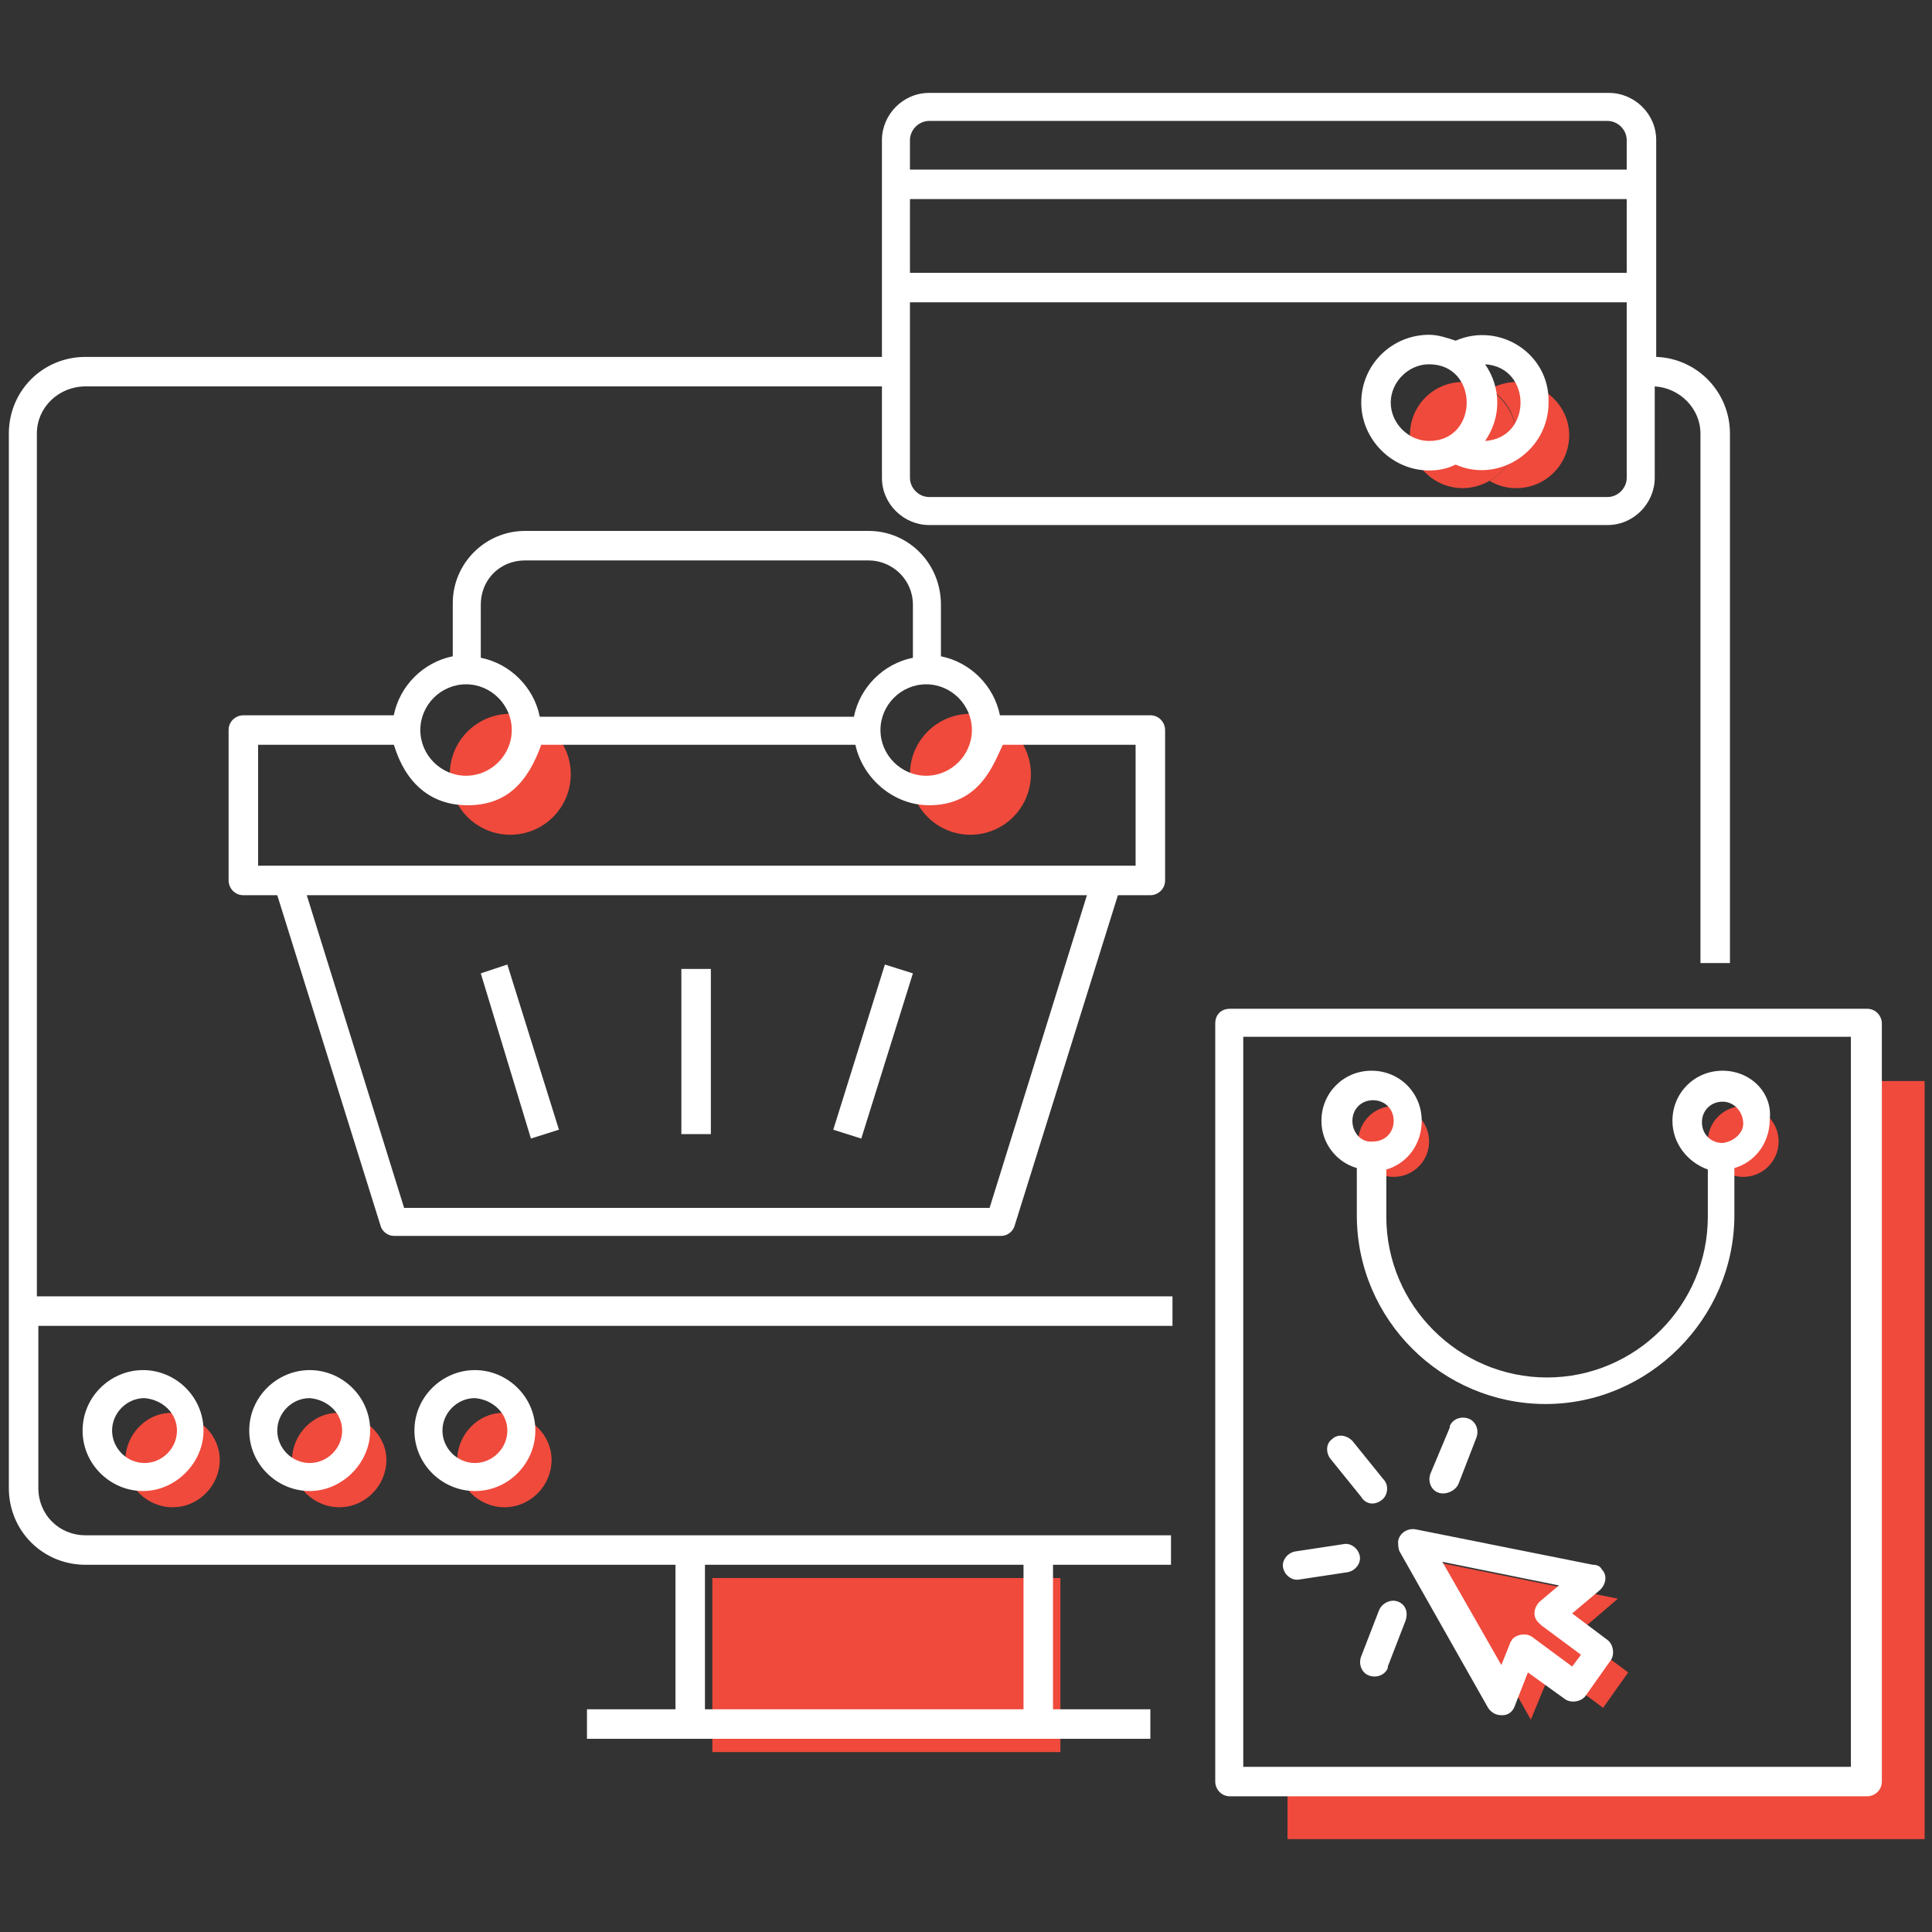
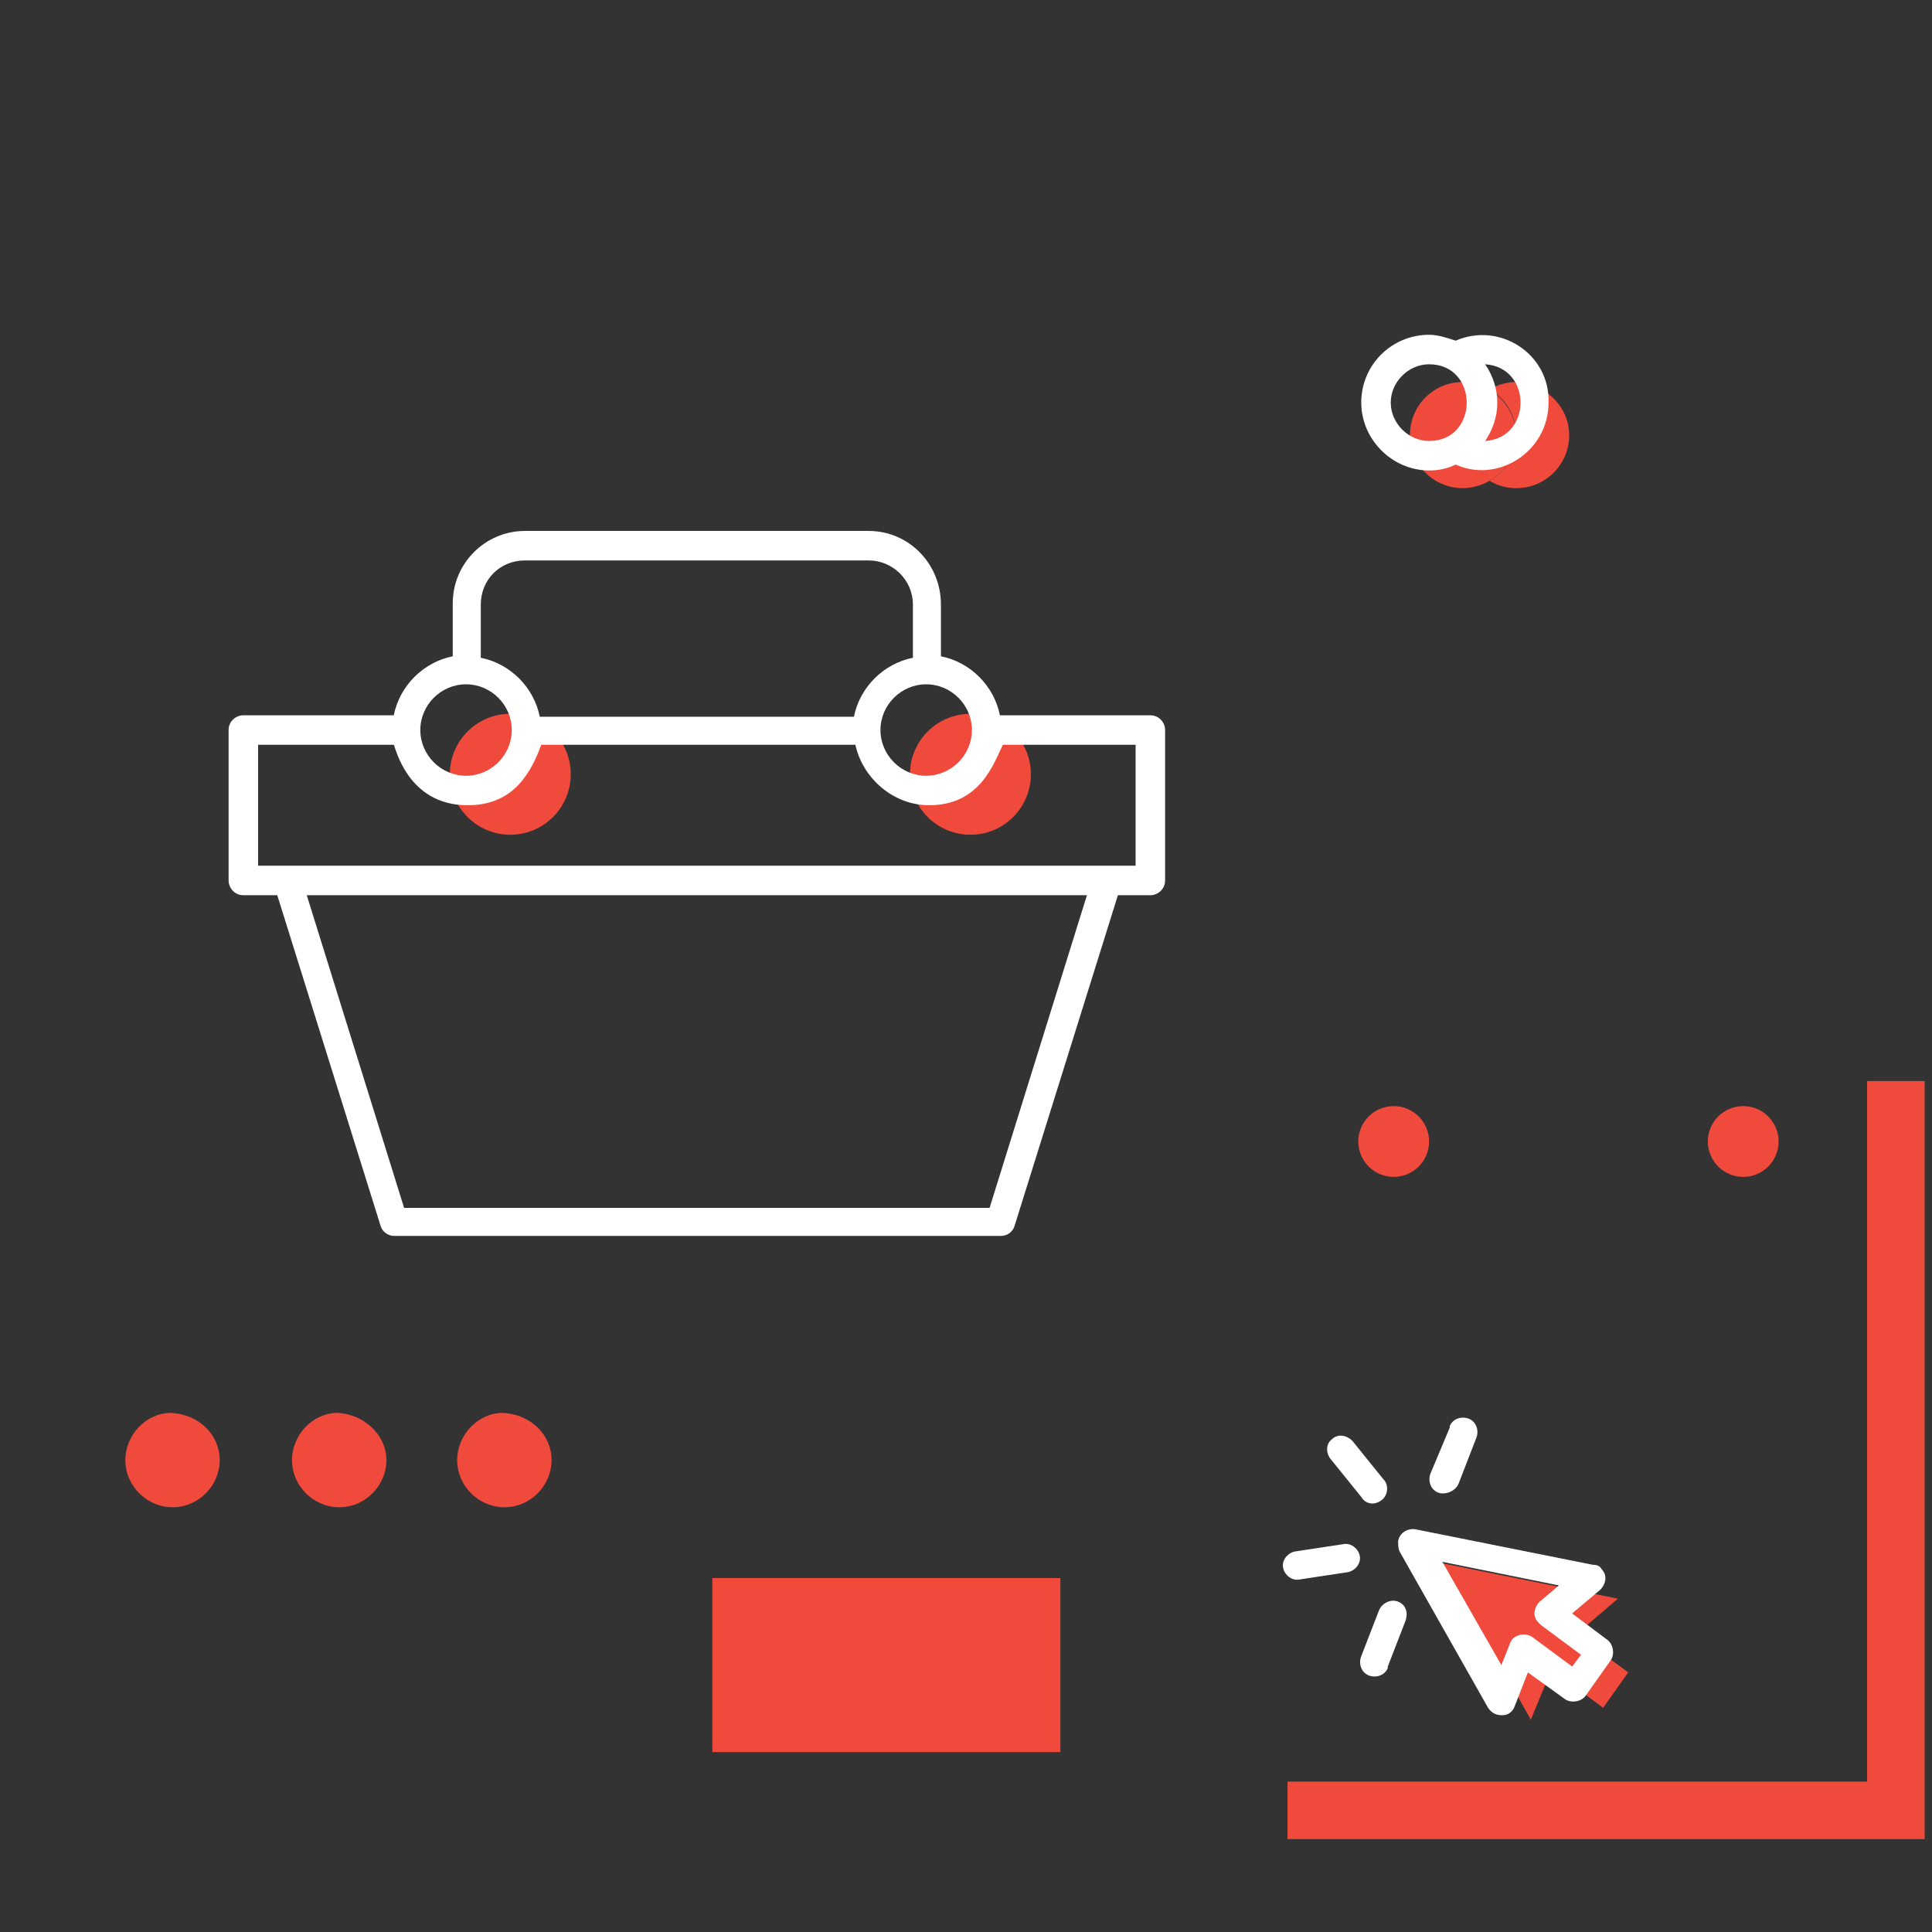
<svg xmlns="http://www.w3.org/2000/svg" id="Calque_1" x="0px" y="0px" viewBox="0 0 131 131" style="enable-background:new 0 0 131 131;" xml:space="preserve">
  <rect x="0" y="0" width="131" height="131" fill="#333333" stroke="none" />
  <style type="text/css">	.st0{fill:#EF4A3C;}	.st1{fill:#FFFFFF;}</style>
  <path class="st0" d="M130.5,73.3v51.4H87.3v-3.9h39.3V73.3H130.5z" />
  <circle class="st0" cx="94.5" cy="77.4" r="2.4" />
  <circle class="st0" cx="118.2" cy="77.4" r="2.4" />
  <path class="st0" d="M48.3,107h23.6v11.8H48.3V107z" />
  <path class="st0" d="M14.9,99c0,1.7-1.4,3.2-3.2,3.2c-1.7,0-3.2-1.4-3.2-3.2l0,0c0-1.7,1.4-3.2,3.1-3.2l0,0 C13.5,95.9,14.9,97.3,14.9,99L14.9,99z" />
  <path class="st0" d="M26.2,99c0,1.7-1.4,3.2-3.2,3.2c-1.7,0-3.2-1.4-3.2-3.2l0,0c0-1.7,1.4-3.2,3.1-3.2l0,0 C24.7,95.9,26.2,97.3,26.2,99L26.2,99z" />
  <path class="st0" d="M37.4,99c0,1.7-1.4,3.2-3.2,3.2c-1.7,0-3.2-1.4-3.2-3.2l0,0c0-1.7,1.4-3.2,3.1-3.2l0,0 C36,95.9,37.4,97.3,37.4,99L37.4,99L37.4,99z" />
  <circle class="st0" cx="34.6" cy="52.5" r="4.1" />
  <circle class="st0" cx="65.8" cy="52.5" r="4.1" />
  <path class="st0" d="M109.7,108.4l-2.8,2.4l3.5,2.6l-1.7,2.4l-3.5-2.6l-1.4,3.4l-6-10.6L109.7,108.4z" />
  <path class="st0" d="M106.4,29.5c0,2-1.6,3.6-3.6,3.6c-0.7,0-1.3-0.2-1.8-0.5c1.1-0.6,1.8-1.8,1.8-3.1c0-1.3-0.7-2.5-1.8-3.1 c0.5-0.3,1.2-0.5,1.8-0.5C104.8,26,106.4,27.6,106.4,29.5z" />
  <path class="st0" d="M102.8,29.5c0,1.3-0.7,2.5-1.8,3.1c-0.5,0.3-1.2,0.5-1.8,0.5c-2,0-3.6-1.6-3.6-3.6s1.6-3.6,3.6-3.6 c0.6,0,1.3,0.2,1.8,0.5C102.1,27.1,102.8,28.3,102.8,29.5z" />
-   <path class="st1" d="M45.8,106.1v9.8h-6v2H78v-2h-6.6v-9.8h8v-2c-3.6,0-3.8,0-73.6,0c-1.8,0-3.2-1.4-3.2-3.2v-11h76.9v-2h-77V29.4 c0-1.8,1.5-3.2,3.3-3.2h54v6.2c0,1.8,1.5,3.2,3.2,3.2h46c1.8,0,3.2-1.5,3.2-3.2v-6.2c1.7,0.1,3.1,1.5,3.1,3.2v35.9h2V29.4 c0-2.8-2.2-5.1-5-5.2V9.5c0-1.8-1.5-3.2-3.2-3.2H63c-1.8,0-3.2,1.5-3.2,3.2v14.7h-54c-2.9,0-5.2,2.3-5.2,5.2v71.5 c0,2.9,2.3,5.2,5.2,5.2C5.7,106.1,45.8,106.1,45.8,106.1z M69.4,115.9H47.8v-9.8h21.6V115.9z M109,33.7H63c-0.7,0-1.3-0.6-1.3-1.3 V20.5h48.6v11.9C110.3,33.1,109.7,33.7,109,33.7z M61.7,13.5h48.6v5H61.7V13.5z M63,8.2h46c0.7,0,1.3,0.6,1.3,1.3v2H61.7v-2 C61.7,8.8,62.3,8.2,63,8.2z" />
-   <path class="st1" d="M5.6,97c0,2.3,1.9,4.1,4.1,4.1s4.1-1.9,4.1-4.1c0-2.3-1.9-4.1-4.1-4.1S5.6,94.7,5.6,97L5.6,97z M12,97 c0,1.2-1,2.2-2.2,2.2s-2.2-1-2.2-2.2s1-2.2,2.2-2.2C11,94.9,12,95.8,12,97L12,97z M16.9,97c0,2.3,1.9,4.1,4.1,4.1s4.1-1.9,4.1-4.1 c0-2.3-1.9-4.1-4.1-4.1S16.9,94.7,16.9,97L16.9,97z M23.2,97c0,1.2-1,2.2-2.2,2.2s-2.2-1-2.2-2.2s1-2.2,2.2-2.2 C22.2,94.9,23.2,95.8,23.2,97L23.2,97z M28.1,97c0,2.3,1.9,4.1,4.1,4.1c2.3,0,4.1-1.9,4.1-4.1c0-2.3-1.9-4.1-4.1-4.1 C30,92.9,28.1,94.7,28.1,97L28.1,97z M34.4,97c0,1.2-1,2.2-2.2,2.2S30,98.2,30,97s1-2.2,2.2-2.2C33.4,94.9,34.4,95.8,34.4,97 L34.4,97z M82.4,69.4v51.4c0,0.5,0.4,1,1,1h43.2c0.5,0,1-0.4,1-1V69.4c0-0.5-0.4-1-1-1l0,0H83.4C82.8,68.4,82.4,68.8,82.4,69.4 L82.4,69.4z M84.3,70.3h41.2v49.5H84.3V70.3L84.3,70.3z" />
-   <path class="st1" d="M116.8,72.6c-1.9,0-3.4,1.5-3.4,3.4c0,1.5,1,2.8,2.4,3.3v3.2c0,6-4.9,10.9-10.9,10.9S94,88.5,94,82.5v-3.2 c1.4-0.4,2.4-1.7,2.4-3.3c0-1.9-1.5-3.4-3.4-3.4s-3.4,1.5-3.4,3.4c0,1.5,1,2.8,2.4,3.2v3.2c0,7.1,5.8,12.8,12.8,12.8 s12.8-5.8,12.8-12.8v-3.2c1.4-0.4,2.4-1.7,2.4-3.3C120.2,74.1,118.7,72.6,116.8,72.6z M91.7,76c0-0.8,0.6-1.4,1.4-1.4 s1.4,0.6,1.4,1.4s-0.6,1.4-1.4,1.4l0,0C92.3,77.5,91.7,76.8,91.7,76z M116.8,77.5c-0.8,0-1.4-0.6-1.4-1.4s0.6-1.4,1.4-1.4 s1.4,0.7,1.4,1.5C118.2,76.8,117.6,77.4,116.8,77.5z M60,65.4l1.9,0.6l-3.5,11.2l-1.9-0.6L60,65.4z M34.4,65.4l3.5,11.2L36,77.2 L32.6,66L34.4,65.4z M46.2,65.7h2v11.2h-2V65.7z" />
  <path class="st1" d="M93.7,101.7c0.4-0.3,0.5-1,0.1-1.4l-2.1-2.6c-0.4-0.4-1-0.5-1.4-0.1c-0.4,0.3-0.4,0.9-0.1,1.3l2.1,2.6 C92.6,102,93.2,102.1,93.7,101.7L93.7,101.7z M91.1,104.7l-3.3,0.5c-0.5,0.1-0.9,0.6-0.8,1.1s0.6,0.9,1.1,0.8l0,0l3.3-0.5 c0.5-0.1,0.9-0.6,0.8-1.1S91.6,104.6,91.1,104.7L91.1,104.7z M94.8,108.6c-0.5-0.2-1.1,0.1-1.3,0.6l-1.2,3.1c-0.2,0.5,0,1.1,0.5,1.3 s1.1,0,1.3-0.5c0,0,0,0,0-0.1l1.2-3.1C95.5,109.3,95.3,108.8,94.8,108.6z M98.9,100.6l1.2-3.1c0.2-0.5,0-1.1-0.5-1.3 c-0.5-0.2-1.1,0-1.3,0.5c0,0,0,0,0,0.1L97,99.9c-0.2,0.5,0,1.1,0.5,1.3S98.7,101.1,98.9,100.6L98.9,100.6z M106.6,109.4l1.9-1.6 c0.4-0.4,0.5-1,0.1-1.4c-0.1-0.2-0.3-0.3-0.6-0.3l-12-2.4c-0.5-0.1-1.1,0.2-1.2,0.8c0,0.2,0,0.5,0.1,0.7l6,10.6 c0.2,0.3,0.5,0.5,0.9,0.5h0.1c0.4,0,0.7-0.3,0.8-0.6l0.9-2.3l2.5,1.8c0.4,0.3,1.1,0.2,1.4-0.2l0,0l1.7-2.4c0.3-0.4,0.2-1.1-0.2-1.4 l0,0L106.6,109.4z M106.6,113l-2.7-2c-0.4-0.3-1.1-0.2-1.4,0.2c0,0.1-0.1,0.1-0.1,0.2l-0.6,1.5l-4-7l7.9,1.6l-1.3,1.1 c-0.4,0.4-0.5,1-0.1,1.4c0.1,0.1,0.1,0.1,0.2,0.2l2.7,2C107.2,112.2,106.6,113,106.6,113z M98.7,23.1c-0.6-0.2-1.2-0.4-1.8-0.4 c-2.5,0-4.6,2-4.6,4.6c0,2.5,2.1,4.6,4.6,4.6c0.6,0,1.2-0.1,1.8-0.4c2.9,1.3,6.3-0.9,6.3-4.2C105.1,24,101.7,21.8,98.7,23.1z  M94.3,27.3c0-1.4,1.2-2.6,2.6-2.6c3.4,0,3.4,5.2,0,5.2C95.5,29.9,94.3,28.7,94.3,27.3z M100.7,29.9c1.1-1.6,1.1-3.6,0-5.2 C103.9,24.9,103.9,29.7,100.7,29.9z M58.9,36H35.6c-2.7,0-4.9,2.2-4.9,4.9v3.6c-2,0.4-3.6,2-4,4H16.5c-0.5,0-1,0.4-1,1v10.2 c0,0.5,0.4,1,1,1h2.3l7,22.4c0.1,0.4,0.5,0.7,0.9,0.7h41.2c0.4,0,0.8-0.3,0.9-0.7l7-22.4H78c0.5,0,1-0.4,1-1V49.5c0-0.5-0.4-1-1-1 H67.8c-0.4-2-2-3.6-4-4V41C63.8,38.2,61.6,36,58.9,36L58.9,36z M35.6,38h23.3c1.6,0,3,1.3,3,3v3.6c-2,0.4-3.6,2-4,4H36.6 c-0.4-2-2-3.6-4-4V41C32.6,39.3,33.9,38,35.6,38L35.6,38z M31.6,46.4c1.7,0,3.1,1.4,3.1,3.1c0,1.7-1.4,3.1-3.1,3.1s-3.1-1.4-3.1-3.1 C28.5,47.8,29.9,46.4,31.6,46.4L31.6,46.4z M67.1,81.9H27.4l-6.6-21.2h52.9L67.1,81.9z M77,58.7H17.5v-8.2h9.2 c0.1,0.1,0.9,4.1,5,4.1c2.7,0,4.1-1.6,5-4.1H58l0,0c0.5,2.3,2.6,4.1,5,4.1c3.5,0,4.4-2.9,5-4.1h9V58.7z M65.9,49.5 c0,1.7-1.4,3.1-3.1,3.1s-3.1-1.4-3.1-3.1c0-1.7,1.4-3.1,3.1-3.1S65.9,47.8,65.9,49.5z" />
</svg>